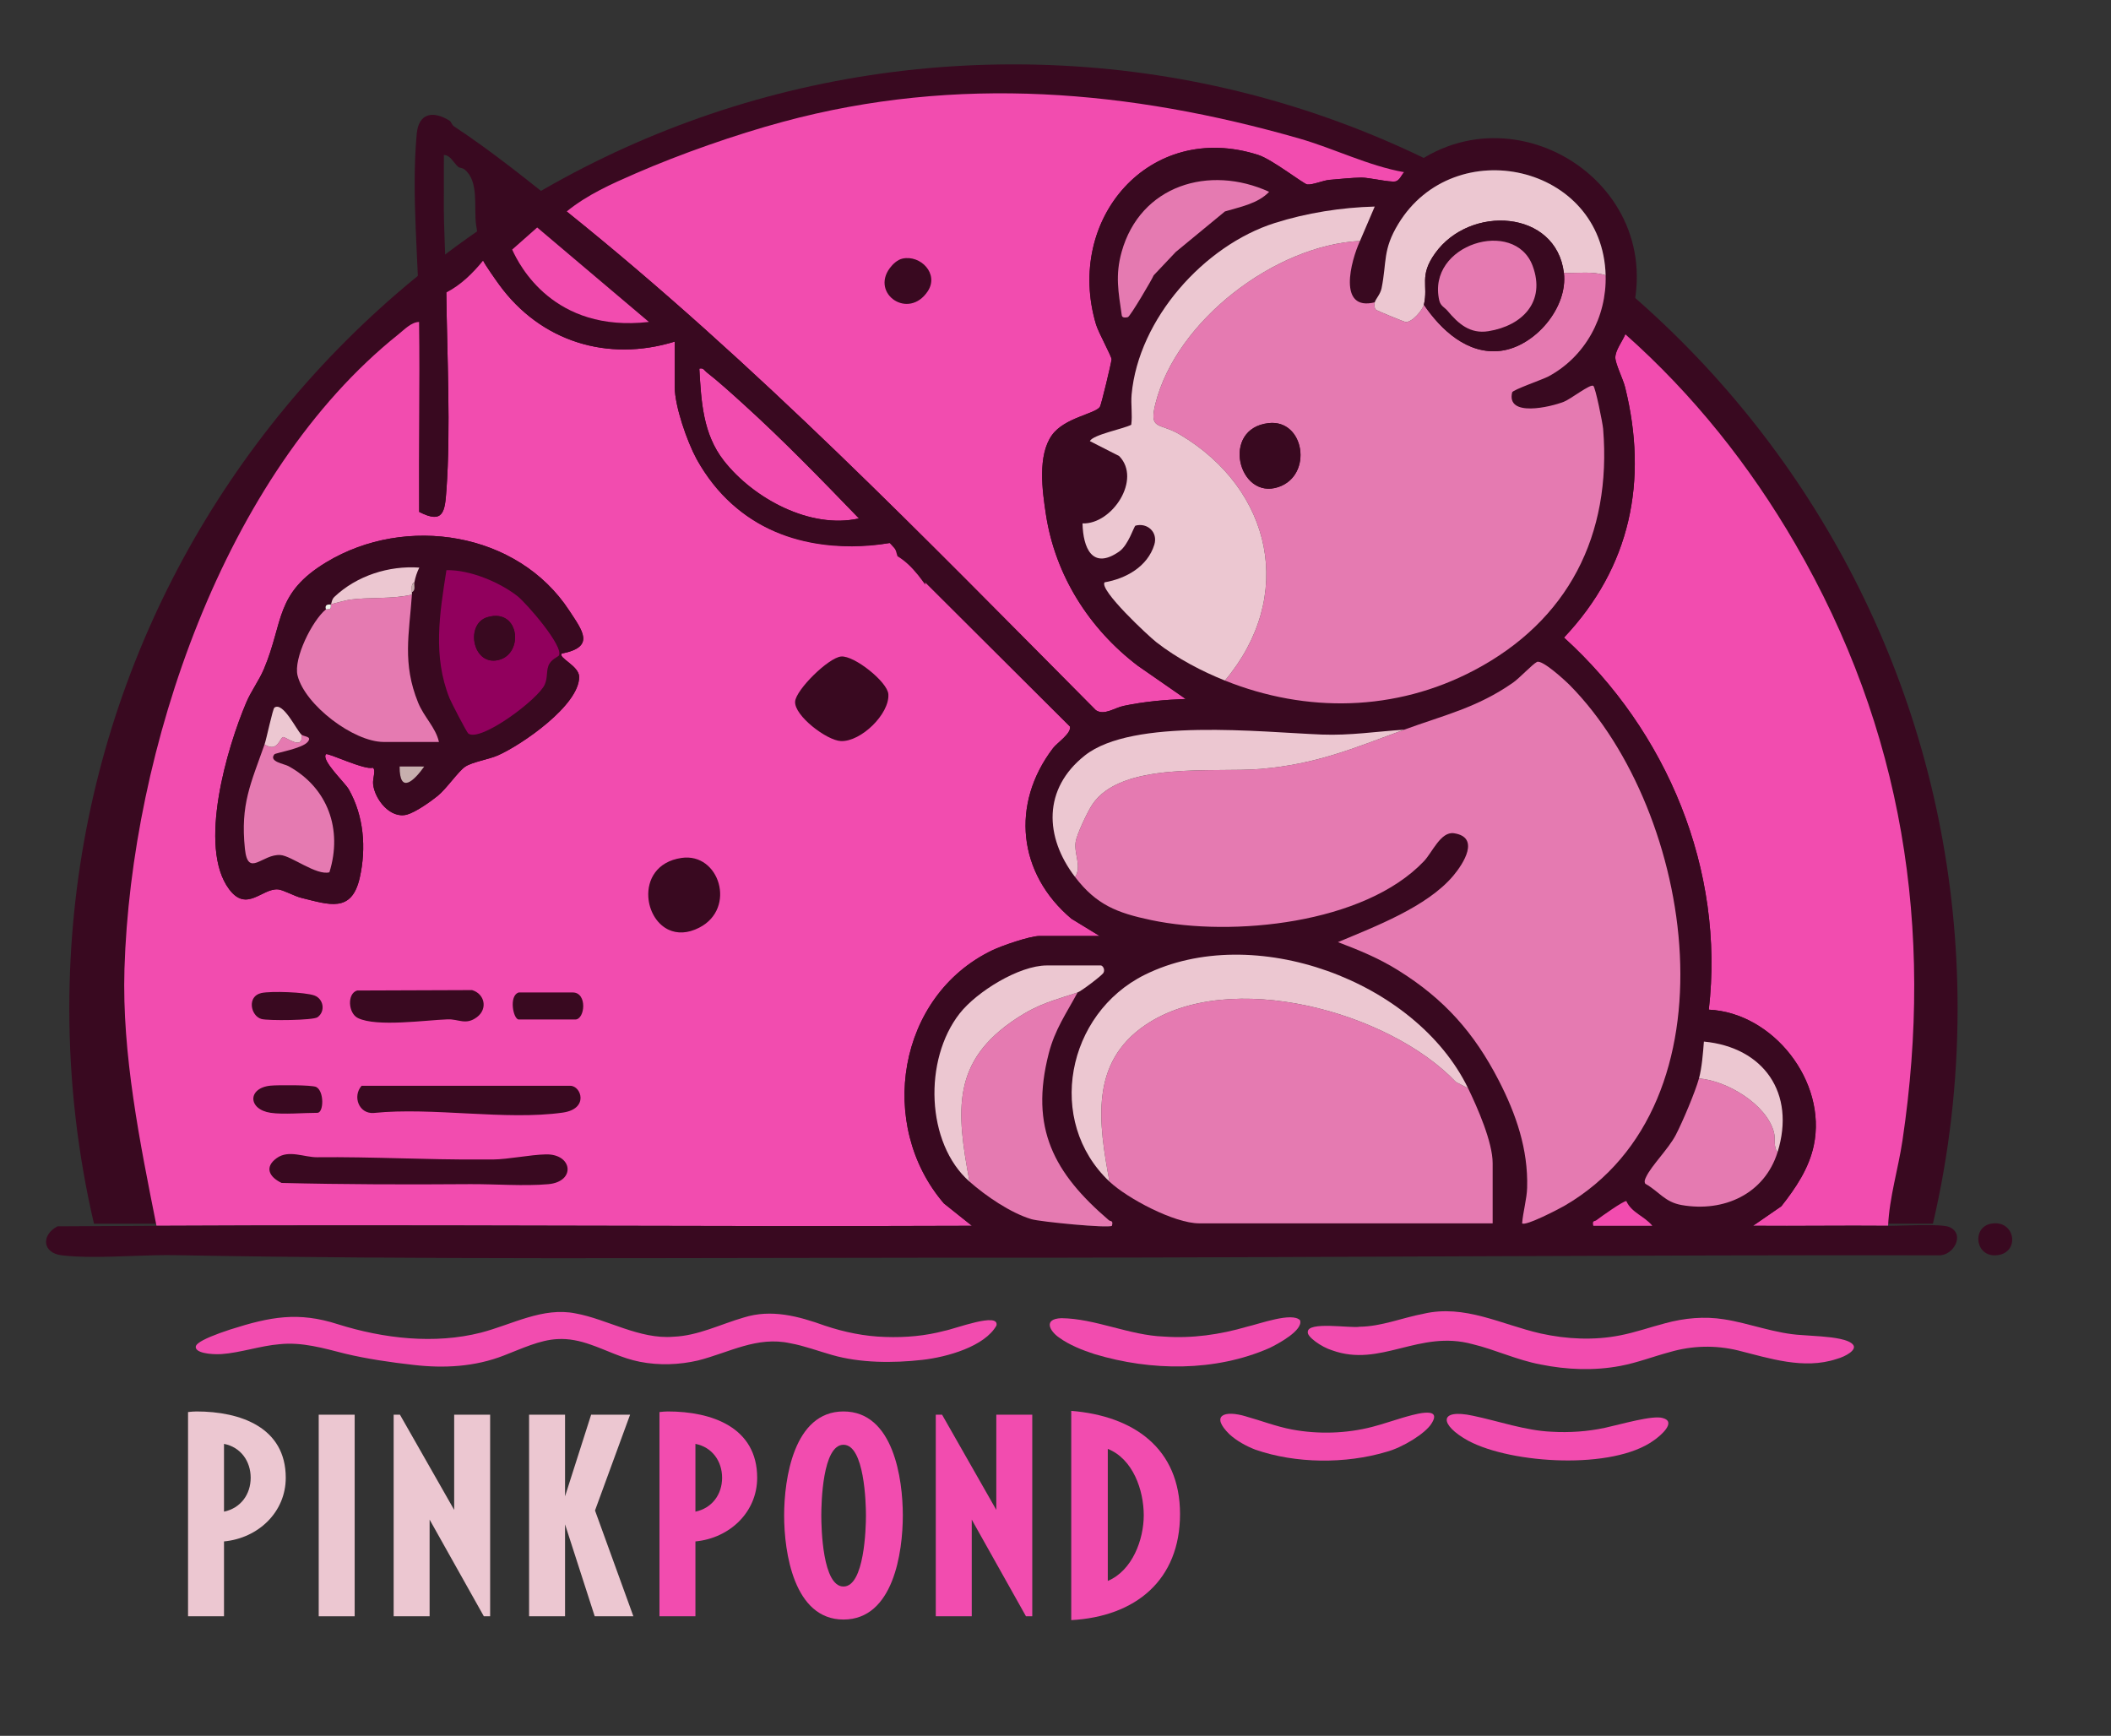
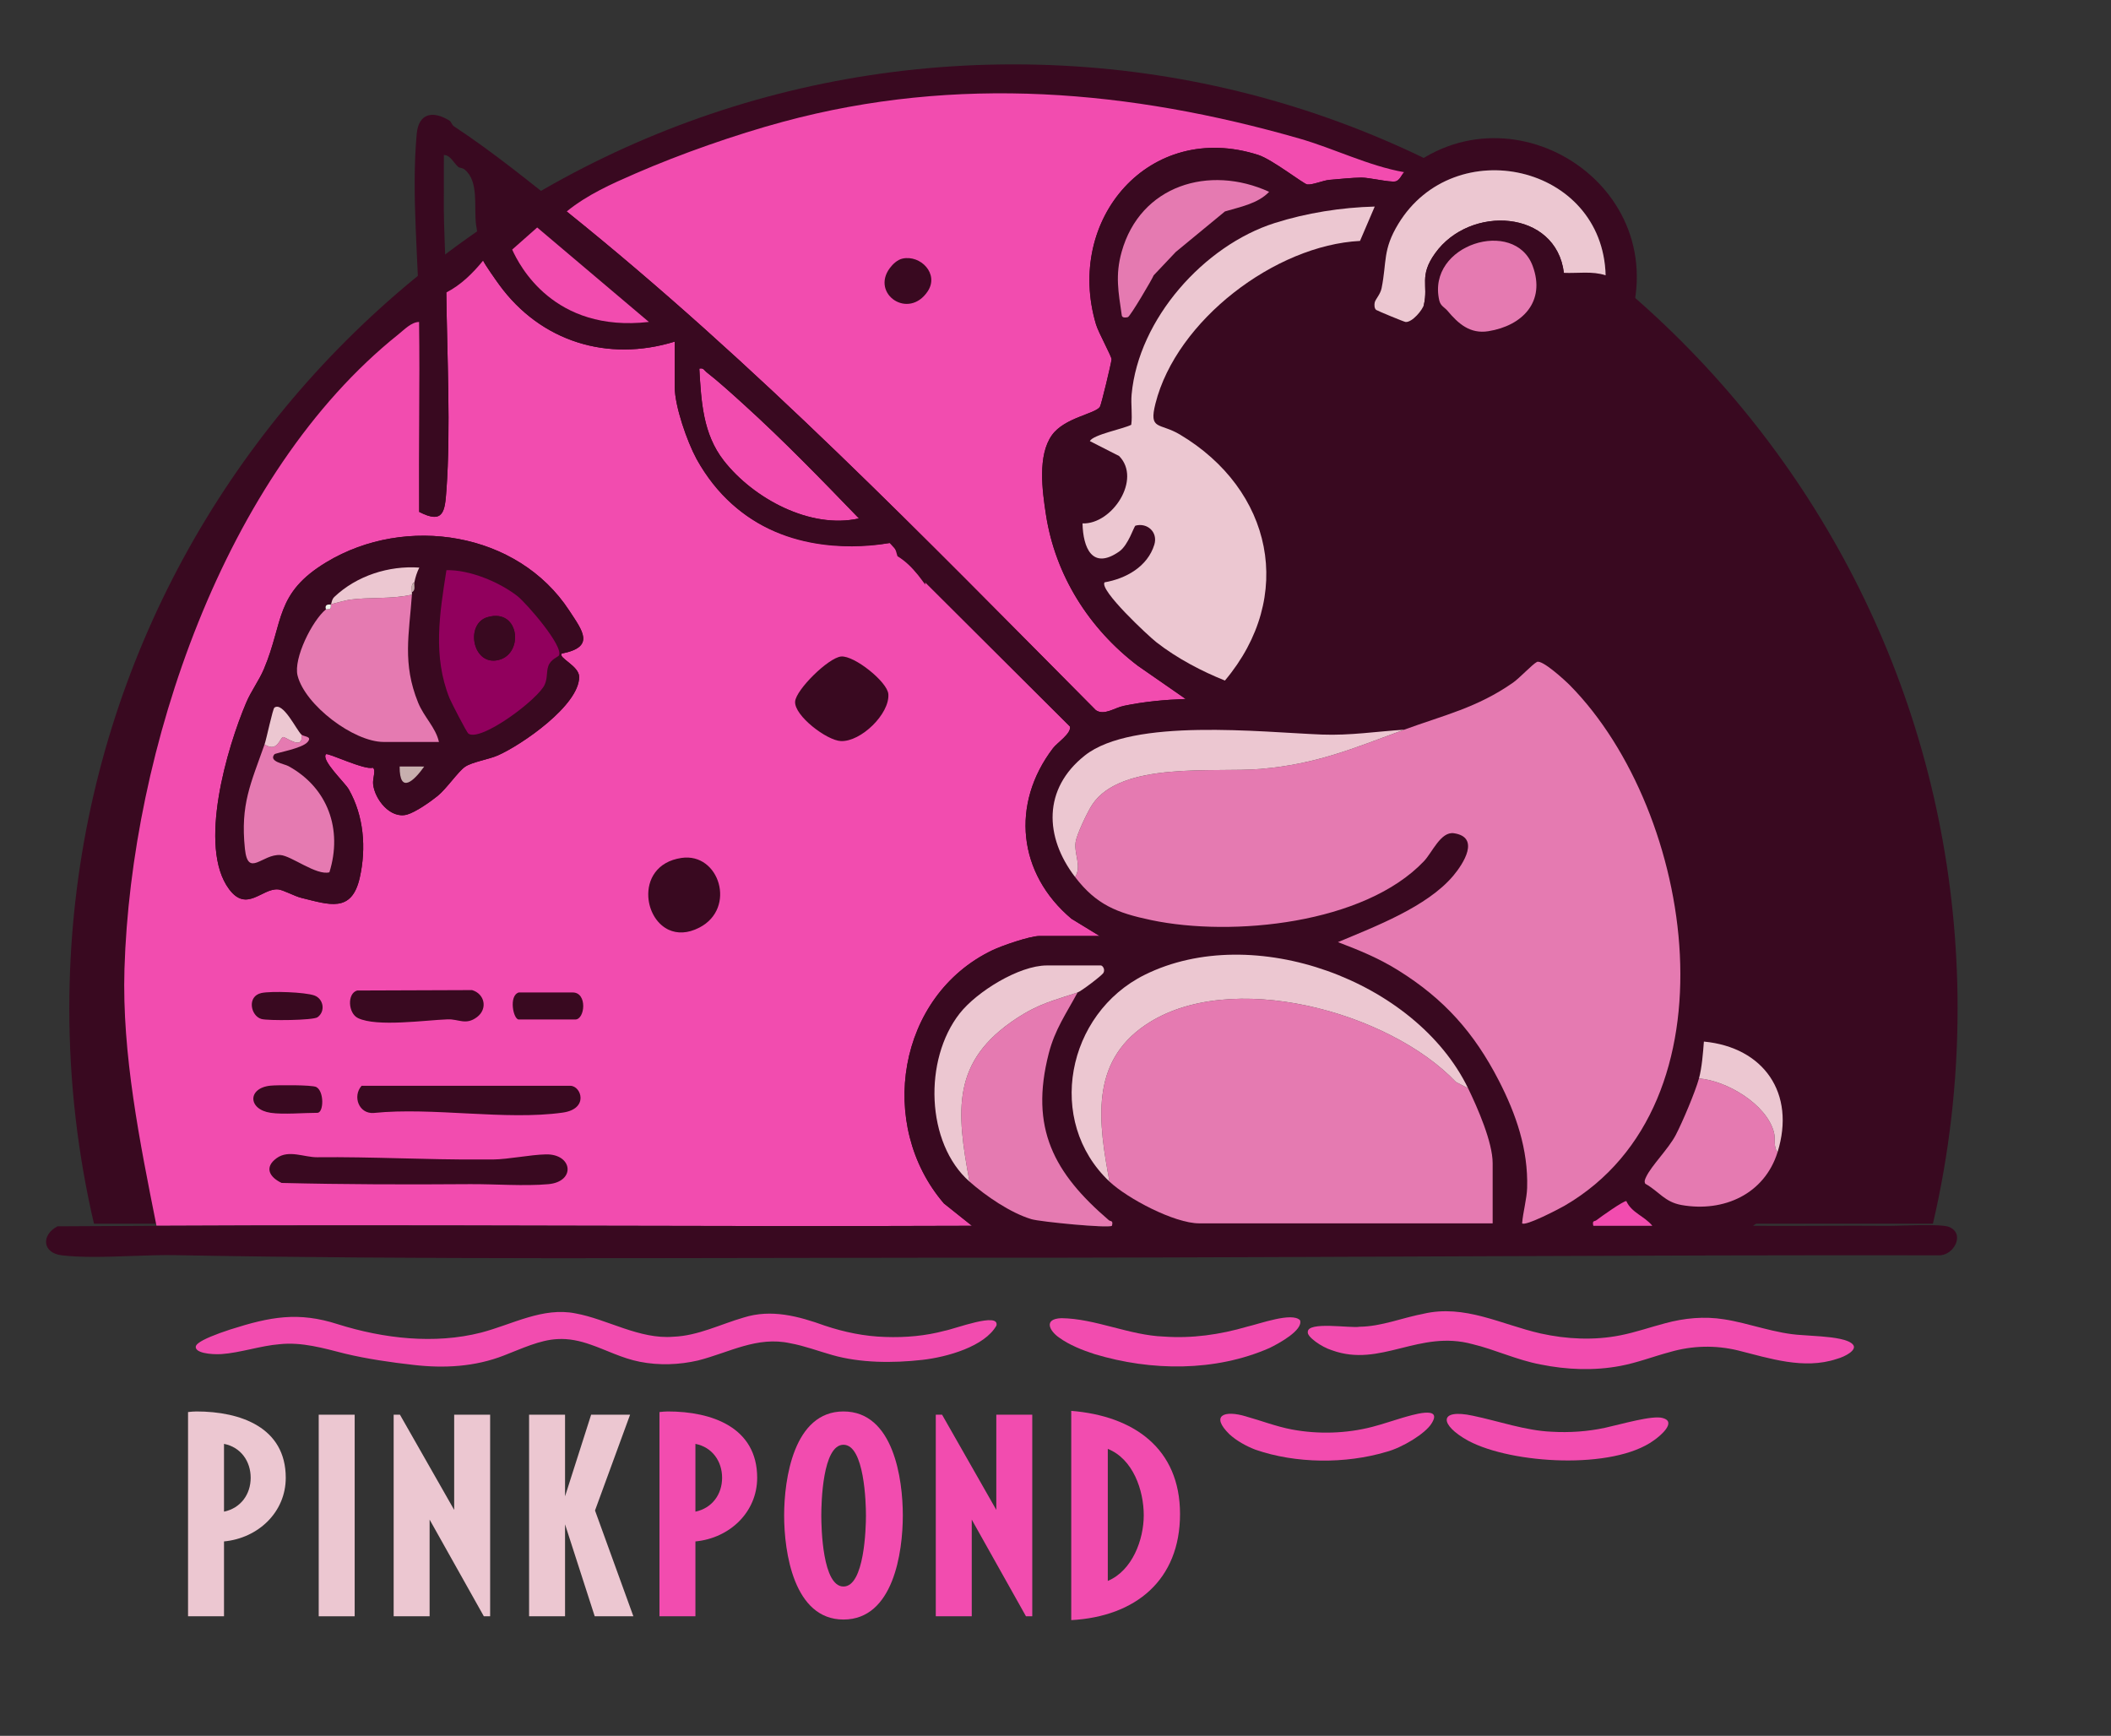
<svg xmlns="http://www.w3.org/2000/svg" xml:space="preserve" style="enable-background:new 0 0 859.46 706.76;" viewBox="0 0 859.46 706.76" y="0px" x="0px" id="Layer_1" version="1.1">
  <rect x="0" y="0" width="859.46" height="706.76" fill="#333333" stroke="none" />
  <style type="text/css">
	.st0{fill:#390920;}
	.st1{fill:#EFF4EB;}
	.st2{fill:#F24CAF;}
	.st3{fill:#E57AB1;}
	.st4{fill:#ECC7D1;}
	.st5{fill:#91005D;}
	.st6{fill:#C7AFAE;}
</style>
  <g>
-     <path d="M810.45,498.27c9.69-1.97,12.09,10.91,3.52,12.65C804.33,512.87,802.47,499.89,810.45,498.27z" class="st0" />
    <path d="M424.71,512.09h-51C390.7,512.08,407.73,512.12,424.71,512.09z" class="st1" />
    <g>
      <path d="M38.26,498.24c-6.56-28.15-10.04-57.49-10.04-87.64c0-212.3,172.1-384.39,384.39-384.39    s384.39,172.1,384.39,384.39c0,30.15-3.47,59.49-10.04,87.64" class="st0" />
-       <path d="M768.71,499.09c-18.31-0.16-36.68,0.13-54.99-0.01l11.53-7.95c5.83-7.41,11.23-15.37,13.21-24.79    c5.45-25.96-16.49-54.02-42.75-55.25c6.59-56.96-17.02-113.47-58.95-151.5c27.13-28.71,34.32-63.86,24.88-101.92    c-0.83-3.35-3.98-9.57-3.98-12.08c-0.01-3.03,2.91-6.63,4.06-9.5c27.59,24.48,50.67,53.43,69.17,85.33    c43.84,75.58,56.59,156.45,43.66,243.01C772.81,476.04,769.24,487.43,768.71,499.09z" class="st2" />
      <path d="M195.71,472.09c0.62,4.65-2.37,8.92,3.5,8.02c0.68-0.1,1.01-6.59,1.5-8.02c6.41-0.08,15.05-1.93,21.5-2.08    c10.97-0.25,12.3,11.11,1.05,12.13c-9.7,0.88-22.01-0.08-32.01-0.01c-25.52,0.19-51.09,0.14-76.59-0.49    c-4.96-2.35-7.19-6.35-2-10.11c4.91-3.56,11.17-0.29,16.56-0.35C151.39,470.94,173.7,472.23,195.71,472.09z" class="st0" />
      <path d="M147.21,442.09h85c4.41,0,7.69,9.38-3.09,10.91c-23.12,3.27-53.11-2.31-76.97,0.15    C146.09,453.6,143.45,446.37,147.21,442.09z" class="st0" />
      <path d="M145.41,403.29l46.77-0.18c5.2,1.52,6.44,7.65,2.04,10.99c-4.57,3.47-7.48,0.76-11.98,0.92    c-9.06,0.33-28.8,3.19-36.48-0.49C141.71,412.59,141.25,404.51,145.41,403.29z" class="st0" />
      <path d="M211.21,404.09h22c5.98,0,5,11,1,11h-23C208.97,415.09,207.03,405.36,211.21,404.09z" class="st0" />
      <path d="M106.44,404.32c3.97-0.86,17.74-0.38,21.55,1c3.74,1.35,4.62,6.47,1.29,8.85c-1.8,1.29-20.16,1.49-22.86,0.71    C102.01,413.62,100.46,405.61,106.44,404.32z" class="st0" />
      <path d="M110.21,453.09c-9.34-1.37-9.49-10.13-0.06-11.06c2.8-0.28,16.85-0.32,18.58,0.55    c3.33,1.68,3.12,10.52,0.48,10.52C123.62,453.09,115.35,453.85,110.21,453.09z" class="st0" />
      <path d="M349.71,211.08c-19.82,4.46-42.98-8.13-55-23.49c-8.55-10.93-9.21-24.09-10-37.49c1.73-0.45,2,0.72,3,1.49    c4.57,3.52,10.62,9.01,15.01,12.99C319.01,179.33,334.45,195.29,349.71,211.08z" class="st2" />
      <path d="M207.07,100.62c-0.28-0.61-1.76-4.24-2.24-9.13c-0.18-1.79-0.73-7.39,1.24-8.16    c0.43-0.17,0.97-0.11,1.66,0.25c3.17,2.68,6.34,5.36,9.51,8.04" class="st2" />
      <path d="M436.23,374.07c-21.82-18.35-24.84-46.7-7.5-69.46c1.74-2.27,7.58-6.03,6.87-8.82    c-19.63-19.57-39.26-39.13-58.89-58.7c-4.83-5.34-9.66-10.67-14.49-16.01c-5.52,1-36.71,6.13-60.79-13.01    c-10.59-8.42-16.62-18.98-17.89-21.31c-3.79-6.99-8.83-21.4-8.83-29.17v-18.5c-27.37,8.44-54.58-0.03-71.41-23.09    c-1.25-1.71-6.1-8.58-6.59-9.91c-4.2,5.14-9.03,9.93-15,13c0.29,25.34,1.85,55.71,0.04,80.54c-0.62,8.49-1.09,13.95-11.08,8.79    c-0.12-25.76,0.3-51.57,0.04-77.33c-3.19-0.01-6.08,3.11-8.48,5.02C90.96,193.05,53.36,305.78,50.67,394.55    c-1.05,34.64,6.31,70.77,13.04,104.54c110.64-0.56,221.35,0.43,331.99-0.01l-11.39-9.09c-27.4-31.87-19.01-84.51,19.71-103.09    c3.9-1.86,15.29-5.81,19.19-5.81h24.5L436.23,374.07z M110.15,442.03c2.8-0.28,16.85-0.33,18.58,0.54    c3.32,1.68,3.11,10.52,0.48,10.52c-5.59,0-13.86,0.75-19,0C100.87,451.72,100.72,442.96,110.15,442.03z M106.43,404.31    c3.98-0.86,17.74-0.37,21.56,1c3.74,1.35,4.61,6.47,1.29,8.86c-1.8,1.29-20.16,1.48-22.86,0.71    C102.01,413.61,100.46,405.61,106.43,404.31z M223.26,482.14c-9.7,0.88-22.01-0.08-32.01-0.01c-25.52,0.19-51.09,0.14-76.59-0.49    c-4.96-2.35-7.2-6.35-2.01-10.11c4.91-3.55,11.17-0.29,16.56-0.35c22.17-0.24,44.49,1.05,66.5,0.91c1.67-0.01,3.33,0.02,5,0    c6.41-0.08,15.05-1.93,21.5-2.08C233.17,469.76,234.51,481.12,223.26,482.14z M145.41,403.29l46.77-0.17    c5.21,1.52,6.44,7.65,2.05,10.98c-4.58,3.47-7.49,0.76-11.99,0.93c-9.06,0.33-28.8,3.18-36.47-0.5    C141.71,412.59,141.25,404.51,145.41,403.29z M229.12,453c-23.12,3.27-53.11-2.31-76.97,0.15c-6.06,0.45-8.7-6.79-4.94-11.06h85    C236.62,442.09,239.9,451.47,229.12,453z M234.21,415.09h-23c-2.25,0-4.18-9.73,0-11h22    C239.19,404.09,238.21,415.09,234.21,415.09z M228.71,266.1c-1.6,1.74,7.05,4.97,7.08,9.47c0.1,11.59-23.45,27.75-33.1,32    c-3.69,1.63-10.48,2.66-13.36,4.64c-2.8,1.92-7.5,8.88-11.15,11.85c-2.9,2.36-9.02,6.65-12.46,7.6    c-6.84,1.88-13.17-6.26-13.81-12.37c-0.26-2.46,1.31-5.84-0.16-6.73c-3.17,1.15-18.37-6.21-19.03-5.47    c-2.11,2.39,7.73,11.57,9.26,14.27c6.15,10.8,7.21,23.9,4.49,35.99c-3.27,14.56-12.55,10.95-23.75,8.23    c-2.87-0.69-7.47-3.32-9.57-3.46c-6.57-0.44-12.72,9.52-19.88-0.09c-12.82-17.19-0.8-57.64,6.96-75.92    c2.06-4.86,5.24-9,7.24-13.76c8.09-19.19,4.34-30.77,25.5-43.5c32.2-19.39,77.79-12.34,98.77,19.71    C237.18,256.88,242.51,263.4,228.71,266.1z M284.78,377.65c-4.85,2.52-9.12,2.48-12.51,0.92c0,0,0,0-0.01,0    c-0.22-0.1-0.44-0.21-0.66-0.33c-4.48-2.42-7.28-7.59-7.64-12.92c-0.48-7.12,3.41-14.53,13.51-16.01    C292.86,347.05,299.96,369.77,284.78,377.65z M342.36,301.73c-5.72-0.23-19.02-10.32-18.64-16.07    c0.31-4.78,13.53-17.88,18.73-18.36c5.3-0.49,18.9,10.33,19.23,15.35C362.22,290.69,350.52,302.07,342.36,301.73z" class="st2" />
      <path d="M528.93,56.38c-68.58-19.66-139.11-26.02-210.21-6.78c-19.34,5.23-41.6,13.04-59.97,21.03    c-9.8,4.26-19.69,8.66-28.03,15.47c77.02,61.84,145.84,133.02,215.45,203.06c3.43,2.29,7.59-0.98,11.35-1.76    c8.42-1.75,16.63-2.48,25.21-2.81l-19.48-13.52c-19.85-15.09-33.61-36.82-37.41-61.59c-1.48-9.64-3.47-24.05,2.45-32.31    c5.1-7.12,17.48-8.6,19.52-11.48c0.57-0.81,4.59-17.69,4.76-19.34c0.11-1.09-5.32-10.86-6.33-14.24    c-12.77-42.84,21.8-83.19,66.02-69.02c5.74,1.84,18.53,11.88,19.98,12.03c2.26,0.23,6.42-1.65,9.11-1.88    c3.81-0.32,9.26-0.88,12.88-0.92c3.12-0.04,11.54,2,13.88,1.56c1.8-0.34,2.61-2.9,3.62-3.76    C557.03,67.51,543.37,60.52,528.93,56.38z M377.71,118.6c-7.81,11.76-23.24,1.05-15.44-9.44c1.23-1.65,3.11-3.42,5.16-3.87    C374.78,103.67,382.43,111.49,377.71,118.6z" class="st2" />
      <g>
        <path d="M37.32,511.74c11.21,0.06,23.64-0.88,33.93-0.69c100.64,1.83,201.69,1.1,302.46,1.04h7.67     c14.44,0,28.9,0.02,43.33,0c121.51-0.18,243-1.16,364.52-0.98c6.08,0.32,11.01-8.6,4.46-11.5c-3.35-1.48-19.9-0.48-24.98-0.52     c-18.31-0.16-36.68,0.13-54.99-0.01l11.53-7.95c5.83-7.41,11.23-15.38,13.21-24.79c5.45-25.96-16.49-54.02-42.75-55.25     c6.59-56.97-17.02-113.48-58.96-151.5c27.14-28.71,34.32-63.86,24.88-101.92c-0.83-3.35-3.98-9.57-3.98-12.08     c-0.01-3.02,2.91-6.62,4.06-9.5c23.41-58.7-46.05-103.68-90-66c-1.01,0.86-1.82,3.43-3.62,3.76c-2.34,0.44-10.76-1.6-13.88-1.56     c-3.62,0.05-9.07,0.6-12.88,0.92c-2.69,0.23-6.85,2.11-9.11,1.88c-1.45-0.15-14.24-10.19-19.98-12.03     c-44.22-14.17-78.8,26.19-66.02,69.02c1.01,3.39,6.45,13.16,6.33,14.25c-0.17,1.65-4.18,18.53-4.76,19.34     c-2.03,2.89-14.42,4.36-19.51,11.49c-5.92,8.26-3.92,22.67-2.45,32.31c3.79,24.77,17.56,46.5,37.41,61.59l19.48,13.52     c-8.58,0.33-16.8,1.06-25.21,2.81c-3.76,0.78-7.92,4.05-11.35,1.76c-69.61-70.04-138.43-141.22-215.45-203.06     c-14.4-11.56-30.54-24.59-45.86-34.64c-0.89-0.59-1.14-1.92-1.89-2.37c-6.81-4.17-12.53-2.96-13.3,5.46     c-2.26,24.86,0.8,51.77,1.05,76.55c0.26,25.76-0.16,51.57-0.04,77.33c9.99,5.16,10.46-0.3,11.08-8.79     c1.81-24.83,0.25-55.2-0.04-80.54c-0.14-12.33-1.12-25.29-1-38c0.06-5.98-0.05-12.01,0.01-17.99c2.76,0.08,3.83,3.12,5.99,4.99     c0.24,0.21,1.61,0.22,2.5,0.96c5.9,4.86,3.65,15.31,4.62,22.42c0.42,3.05,1.97,12.17,2.88,14.62c0.49,1.33,5.34,8.2,6.59,9.91     c16.83,23.06,44.04,31.53,71.41,23.09v18.5c0,7.77,5.04,22.18,8.83,29.17c16.05,29.57,46.41,39.2,78.68,34.32     c1.49,0.29,2.49,2.59,3.17,5.37c3.24,2,5.9,4.59,8.3,7.58c1.02,1.27,1.99,2.65,3.02,4v-0.94l58.89,58.7     c0.71,2.79-5.13,6.55-6.87,8.82c-17.34,22.76-14.32,51.11,7.5,69.46l11.48,7.02h-24.5c-3.9,0-15.29,3.95-19.19,5.81     c-38.72,18.58-47.11,71.22-19.71,103.09l11.39,9.09c-110.64,0.44-221.35-0.55-331.99,0.01l-40.29,0.21     c-6.71,3.51-6.25,10.87,1.77,11.81C28.93,511.55,33.04,511.72,37.32,511.74 M294.71,187.59c-8.55-10.93-9.21-24.09-9.99-37.5     c1.73-0.44,1.99,0.72,3,1.49c4.57,3.52,10.61,9.02,15,13c16.28,14.75,31.73,30.71,46.99,46.5     C329.88,215.54,306.73,202.95,294.71,187.59z M470.81,261.49c-3.25-2.54-23.37-21.27-21.1-24.39     c8.72-1.52,17.48-6.37,20.25-15.32c1.58-5.13-2.89-9.07-7.66-7.76c-0.61,0.16-2.85,7.89-6.63,10.53     c-11,7.69-14.72-1.55-14.94-11.44c12.07,0.44,24.19-18,14.9-27.44l-11.91-6.07c1.27-2.64,13.73-4.99,16.85-6.65     c0.55-4.07-0.22-8.27,0.15-12.35c2.83-30.81,29.51-60.64,58.22-69.78c12.96-4.13,27.22-6.37,40.76-6.72l-5.99,13.99     c-3.75,8.13-9.27,28.75,6,25c0.36-1.38,2.26-3.2,2.78-5.73c2.18-10.8,0.38-15.61,6.8-26.19c22.77-37.49,83.19-24.25,84.42,20.92     c0.46,16.99-8.26,33.11-23.31,41.19c-2.31,1.23-14.5,5.43-14.75,6.47c-2.45,10.24,15.61,5.97,21.05,3.83     c2.88-1.14,10.73-7.35,11.99-6.48c0.88,0.61,3.82,15.23,4,17.51c3.54,43.3-14.23,78.16-52.61,98.35     c-31.88,16.77-68.18,17.44-101.37,4.13C489.53,273.41,479.35,268.17,470.81,261.49z M452.7,499.08     c-1.33,1.08-29.23-1.61-32.79-2.69c-8.54-2.58-18.53-9.42-25.2-15.3c-17.76-15.63-18.76-49.67-3.98-68.48     c6.98-8.87,24.17-19.52,35.48-19.52h22c0.63,0,1.86,1.52,1.03,3.03c-0.55,1.01-8.99,7.45-10.53,7.97     c-4.64,8.68-9.19,14.96-11.72,24.78c-7.84,30.5,2.11,48.78,24.45,67.93C452.16,497.41,453.33,496.76,452.7,499.08z      M607.71,498.09h-119.5c-10.02,0-29.15-10.07-36.5-17c-26.15-24.66-17.45-68.39,14.32-84.18     c44.16-21.94,110.38,2.31,131.68,46.18c3.85,7.93,10,21.95,10,30.5V498.09z M619.71,498.08c0.36-4.57,1.91-9.96,2.04-14.44     c0.46-15.72-4.53-30.04-11.49-43.6c-10.08-19.6-22.32-33.33-41.02-44.98c-7.96-4.95-15.76-8.14-24.51-11.47     c15.03-6.32,36.28-14.34,46.95-27.03c4.16-4.94,11.03-15.69,0.27-17.3c-5.36-0.8-8.81,7.8-12.2,11.37     c-24.26,25.6-78.16,30.92-111.07,23.99c-13.99-2.94-22.33-6.25-30.97-17.53c-12.48-16.29-13.19-35.93,3.99-49.51     c19.44-15.38,71.84-9.45,96.52-8.5c11.43,0.44,22.16-1.25,33.49-1.99c16.06-5.88,29.69-8.91,44.33-19.17     c2.61-1.83,7.85-7.46,9.69-8.4c2.13-1.08,11.55,7.59,13.49,9.56c50.73,51.5,69.23,170.25-2.2,211.82     C634.78,492.19,621.03,499.39,619.71,498.08z M648.71,499.09c-0.56-2.33,0.45-1.65,1.27-2.29c1.73-1.37,11.07-7.95,12.16-7.78     c2.1,4.78,7.46,6.15,10.57,10.07H648.71z M684.66,490.64c-6.93-1.22-9.11-5.47-14.81-8.68c-0.56-0.97-0.05-1.93,0.38-2.84     c2.2-4.63,9.05-11.32,12.02-16.99c2.7-5.15,7.98-17.62,9.46-23.04c1.17-4.28,1.67-10.48,2-15.01c24.35,2.32,37.47,21.01,30,45.01     C718.4,486.15,701.83,493.66,684.66,490.64z" class="st0" />
        <path d="M637.02,490.9c-2.24,1.29-15.99,8.49-17.31,7.18c0.36-4.57,1.91-9.96,2.04-14.44     c0.46-15.72-4.53-30.04-11.49-43.6c-10.08-19.6-22.32-33.33-41.02-44.98c-7.96-4.95-15.76-8.14-24.51-11.47     c15.03-6.32,36.28-14.34,46.95-27.03c4.16-4.94,11.03-15.69,0.27-17.3c-5.36-0.8-8.81,7.8-12.2,11.37     c-24.26,25.6-78.16,30.92-111.07,23.99c-13.99-2.94-22.33-6.25-30.97-17.53c2.8-4.36-0.5-9.39,0.21-14.24     c0.46-3.17,4.87-12.41,6.78-15.27c11.86-17.78,49.68-12.89,68.5-14.5c22.9-1.96,37.51-8.3,58.51-15.99     c16.06-5.88,29.69-8.91,44.33-19.17c2.61-1.83,7.85-7.46,9.69-8.4c2.13-1.08,11.55,7.59,13.49,9.56     C689.95,330.58,708.45,449.33,637.02,490.9z" class="st3" />
-         <path d="M648.69,157.1c-1.26-0.87-9.11,5.34-11.99,6.48c-5.44,2.14-23.5,6.41-21.05-3.83     c0.25-1.04,12.44-5.24,14.75-6.47c15.05-8.08,23.77-24.2,23.31-41.19c-5.46-1.79-11.34-0.75-17-1     c1.73,14.17-11.84,30.05-25.77,31.75c-13.48,1.64-24.27-8.54-31.23-18.75c-0.48,2.03-4.68,7.17-7.41,7.01     c-0.64-0.03-11.47-4.54-12-4.91c-0.81-0.58-0.81-2.24-0.59-3.1c-15.27,3.75-9.75-16.87-6-25c-34.54,1.75-74.75,32.35-83.28,66.21     c-2.79,11.06,1.65,7.67,9.95,12.62c37.63,22.43,47.19,65.84,18.33,100.17c33.19,13.31,69.49,12.64,101.37-4.13     c38.38-20.19,56.15-55.05,52.61-98.35C652.51,172.33,649.57,157.71,648.69,157.1z M520.45,198.31     c-16.22,5.43-23.59-23.8-3.97-26.04C531.1,170.61,534.72,193.54,520.45,198.31z" class="st3" />
        <path d="M607.71,473.59v24.5h-119.5c-10.02,0-29.15-10.07-36.5-17c-4.45-24-8.11-48.4,14.69-63.81     c34.2-23.14,98.98-5.48,126.37,23.27l4.94,2.54C601.56,451.02,607.71,465.04,607.71,473.59z" class="st3" />
        <path d="M470.43,164.3c-2.79,11.06,1.65,7.67,9.95,12.62c37.63,22.43,47.19,65.84,18.33,100.17     c-9.18-3.68-19.36-8.92-27.9-15.6c-3.25-2.54-23.37-21.27-21.1-24.39c8.72-1.52,17.48-6.37,20.25-15.32     c1.58-5.13-2.89-9.07-7.66-7.76c-0.61,0.16-2.85,7.89-6.63,10.53c-11,7.69-14.72-1.55-14.94-11.44     c12.07,0.44,24.19-18,14.9-27.44l-11.91-6.07c1.27-2.64,13.73-4.99,16.85-6.65c0.55-4.07-0.22-8.27,0.15-12.35     c2.83-30.81,29.51-60.64,58.22-69.78c12.96-4.13,27.22-6.37,40.76-6.72l-5.99,13.99C519.17,99.84,478.96,130.44,470.43,164.3z" class="st4" />
        <path d="M597.71,443.09l-4.94-2.54c-27.39-28.75-92.17-46.41-126.37-23.27c-22.8,15.41-19.14,39.81-14.69,63.81     c-26.15-24.66-17.45-68.39,14.32-84.18C510.19,374.97,576.41,399.22,597.71,443.09z" class="st4" />
        <path d="M452.7,499.08c-1.33,1.08-29.23-1.61-32.79-2.69c-8.54-2.58-18.53-9.42-25.2-15.3     c-5.37-28.87-7.39-49.01,19.09-66.41c9.3-6.12,14.89-7.21,24.91-10.59c-4.64,8.68-9.19,14.96-11.72,24.78     c-7.84,30.5,2.11,48.78,24.45,67.93C452.16,497.41,453.33,496.76,452.7,499.08z" class="st3" />
        <path d="M653.71,112.09c-5.46-1.79-11.34-0.75-17-1c-3.14-25.67-38.2-27.87-52.44-7.94     c-6.64,9.3-2.68,12.9-4.56,20.94c-0.48,2.03-4.68,7.17-7.41,7.01c-0.64-0.03-11.47-4.54-12-4.91c-0.81-0.58-0.81-2.24-0.59-3.1     c0.36-1.38,2.26-3.2,2.78-5.73c2.18-10.8,0.38-15.61,6.8-26.19C592.06,53.68,652.48,66.92,653.71,112.09z" class="st4" />
        <path d="M571.71,297.09c-21,7.69-35.61,14.03-58.51,15.99c-18.82,1.61-56.64-3.28-68.5,14.5     c-1.91,2.86-6.32,12.1-6.78,15.27c-0.71,4.85,2.59,9.88-0.21,14.24c-12.48-16.29-13.19-35.93,3.99-49.51     c19.44-15.38,71.84-9.45,96.52-8.5C549.65,299.52,560.38,297.83,571.71,297.09z" class="st4" />
        <path d="M723.71,469.09c-5.31,17.06-21.88,24.57-39.05,21.55c-6.93-1.22-9.11-5.47-14.81-8.68     c-0.56-0.97-0.05-1.93,0.38-2.84c2.2-4.63,9.05-11.32,12.02-16.99c2.7-5.15,7.98-17.62,9.46-23.04     c11.29,0.89,27.58,10.5,30.53,21.97C722.97,463.86,721.92,467.01,723.71,469.09z" class="st3" />
        <path d="M449.24,396.12c-0.55,1.01-8.99,7.45-10.53,7.97c-10.02,3.38-15.61,4.47-24.91,10.59     c-26.48,17.4-24.46,37.54-19.09,66.41c-17.76-15.63-18.76-49.67-3.98-68.48c6.98-8.87,24.17-19.52,35.48-19.52h22     C448.84,393.09,450.07,394.61,449.24,396.12z" class="st4" />
        <path d="M723.71,469.09c-1.79-2.08-0.74-5.23-1.47-8.03c-2.95-11.47-19.24-21.08-30.53-21.97     c1.17-4.28,1.67-10.48,2-15.01C718.06,426.4,731.18,445.09,723.71,469.09z" class="st4" />
        <path d="M648.71,499.09c-0.56-2.33,0.45-1.65,1.27-2.29c1.74-1.37,11.07-7.95,12.16-7.78     c2.1,4.78,7.46,6.15,10.57,10.07H648.71z" class="st2" />
        <path d="M636.71,111.09c-3.14-25.67-38.2-27.87-52.44-7.94c-6.64,9.3-2.68,12.9-4.56,20.94     c6.96,10.21,17.75,20.39,31.23,18.75C624.87,141.14,638.44,125.26,636.71,111.09z M605.97,134.85     c-7.47,1.2-12.26-3.06-16.67-8.35c-1.07-1.27-2.81-1.91-3.33-4.16c-5.25-22.87,30.71-33.82,38.03-14.04     C629.38,122.82,619.85,132.64,605.97,134.85z" class="st0" />
        <path d="M520.45,198.31c-16.22,5.43-23.59-23.8-3.97-26.04C531.1,170.61,534.72,193.54,520.45,198.31z" class="st0" />
        <path d="M589.3,126.5c-1.07-1.28-2.8-1.91-3.32-4.16c-5.26-22.88,30.71-33.83,38.03-14.05     c5.37,14.52-4.16,24.34-18.04,26.56C598.5,136.05,593.71,131.79,589.3,126.5z" class="st3" />
      </g>
      <g>
        <path d="M231.74,248.56c-20.98-32.05-66.57-39.1-98.77-19.71c-21.16,12.73-17.41,24.31-25.5,43.5     c-2,4.76-5.18,8.9-7.24,13.76c-7.76,18.28-19.78,58.73-6.96,75.92c7.16,9.61,13.31-0.35,19.88,0.09c2.1,0.14,6.7,2.77,9.57,3.46     c11.2,2.72,20.48,6.33,23.75-8.23c2.72-12.09,1.66-25.19-4.49-35.99c-1.53-2.7-11.37-11.88-9.26-14.27     c0.66-0.74,15.86,6.62,19.03,5.47c1.47,0.89-0.1,4.27,0.16,6.73c0.64,6.11,6.97,14.25,13.81,12.37c3.44-0.95,9.56-5.24,12.46-7.6     c3.65-2.97,8.35-9.93,11.15-11.85c2.88-1.98,9.67-3.01,13.36-4.64c9.65-4.25,33.2-20.41,33.1-32c-0.03-4.5-8.68-7.73-7.08-9.47     C242.51,263.4,237.18,256.88,231.74,248.56z M134.11,355.16c-5.33,1.42-15.46-6.72-19.95-7.03c-7.38-0.5-13.2,9.4-14.45-2.54     c-1.89-18.15,2.43-26.59,8-42.5c0.79-2.26,3.32-14.49,4.02-14.99c3.54-2.51,8.99,9.18,10.98,10.99c1.05,0.96,4.56,0.61,2.53,3.02     c-2.25,2.68-13.05,4.45-13.52,5.01c-2.47,2.99,4.03,3.9,5.67,4.8C133.52,320.73,139.53,337.76,134.11,355.16z M162.71,312.09     l10,0.01C168.6,317.91,162.65,323.58,162.71,312.09z M156.21,302.09c-12.23,0-32-14.99-35.05-26.99     c-1.79-7.01,6.03-22.54,11.55-27.01c-0.78-2.53,1.86-1.83,2-2c0.32-0.39,0.28-1.98,1.41-3.05c9.1-8.63,22.17-12.81,34.59-11.94     c-0.96,1.93-1.58,3.87-2,5.99c-0.23,1.19,0.65,3.29-1,4c-0.01,0.33,0.02,0.67,0,1c-1.13,16.1-3.97,27.99,2.52,43.98     c2.4,5.91,7.16,10.11,8.48,16.02H156.21z M227.53,266.9c-0.29,0.51-3.36,1.59-4.28,4.24c-0.88,2.57-0.25,4.68-1.46,7.53     c-2.52,5.95-26.12,23.58-31.12,20c-0.66-0.47-7.02-12.8-7.66-14.38c-6.88-17.17-4.03-34.52-1.26-52.15     c9.48-0.18,21.45,4.77,28.87,10.54C214.19,245.44,229.67,263.18,227.53,266.9z" class="st0" />
        <path d="M178.71,302.09h-22.5c-12.23,0-32-14.99-35.05-26.99c-1.79-7.01,6.03-22.54,11.55-27.01     c0.09-0.07,0.96,0.17,1.72-0.3c0.44-0.28,0.18-1.63,0.28-1.7c0.33-0.22,6.69-1.8,7.58-1.92c8.08-1.11,17.38-0.14,25.42-2.08     c-1.13,16.1-3.97,27.99,2.52,43.98C172.63,291.98,177.39,296.18,178.71,302.09z" class="st3" />
        <path d="M227.54,266.91c-0.29,0.5-3.37,1.58-4.28,4.23c-0.89,2.57-0.25,4.69-1.46,7.54     c-2.52,5.95-26.12,23.58-31.12,20c-0.66-0.47-7.02-12.8-7.66-14.39c-6.89-17.17-4.03-34.52-1.26-52.15     c9.48-0.18,21.45,4.78,28.87,10.54C214.19,245.45,229.67,263.18,227.54,266.91z M198.42,251.3c-8.87,2.65-6.21,18.88,3.53,17.61     C213.52,267.41,211.97,247.26,198.42,251.3z" class="st5" />
        <path d="M122.71,299.09c1.05,0.96,4.56,0.61,2.53,3.02c-2.24,2.67-13.05,4.45-13.51,5c-2.48,2.99,4.03,3.9,5.66,4.8     c16.13,8.81,22.15,25.84,16.72,43.25c-5.33,1.41-15.46-6.72-19.95-7.03c-7.38-0.51-13.2,9.4-14.45-2.55     c-1.9-18.15,2.43-26.59,8-42.5c5.4,3.4,6.12-2.67,7.56-3C116.17,299.89,123.74,305.93,122.71,299.09z" class="st3" />
        <path d="M170.71,231.1c-0.96,1.93-1.58,3.87-2,5.99c-1.51,0.7-0.96,2.68-1,4c-0.01,0.33,0.02,0.67,0,1     c-8.04,1.94-17.34,0.97-25.42,2.08c-0.89,0.12-7.25,1.7-7.58,1.92c0.32-0.39,0.28-1.98,1.41-3.05     C145.22,234.41,158.29,230.23,170.71,231.1z" class="st4" />
        <path d="M134.43,247.79c-0.76,0.47-1.63,0.23-1.72,0.3c-0.78-2.53,1.86-1.83,2-2     C134.61,246.16,134.87,247.51,134.43,247.79z" class="st1" />
        <path d="M115.27,300.09c-1.44,0.33-2.16,6.4-7.56,3c0.79-2.26,3.32-14.49,4.02-14.99     c3.54-2.51,8.99,9.18,10.98,10.99C123.74,305.93,116.17,299.89,115.27,300.09z" class="st4" />
        <path d="M172.71,312.1c-4.11,5.81-10.06,11.48-10-0.01L172.71,312.1z" class="st6" />
        <path d="M167.71,241.09c0.04-1.32-0.51-3.3,1-4C168.48,238.28,169.36,240.38,167.71,241.09z" class="st6" />
        <path d="M198.42,251.3c13.55-4.04,15.11,16.1,3.53,17.61C192.21,270.18,189.55,253.95,198.42,251.3z" class="st0" />
      </g>
      <path d="M218.71,92.62c15.16,12.82,30.32,25.64,45.47,38.46c-38.79,4.44-52.78-23.09-55.65-29.46" class="st2" />
    </g>
    <path d="M93.94,541.25c16.05-5.11,27.49-7.3,43.66-2.07c18.6,5.84,39.31,8.22,58.24,3.4   c12.67-3.29,25.15-10.51,38.49-7.82c12.8,2.3,26.04,10.67,39.87,9.49c9.97-0.37,19.22-5.12,28.6-7.82   c11.22-3.54,22.3-0.54,33.01,3.31c7.98,2.67,16.22,4.37,24.67,4.61c8.15,0.29,16.39-0.44,24.07-2.51   c4.17-0.75,22.49-7.83,21.13-2.13c-4.78,8.48-19.97,12.82-30.2,13.97c-12.1,1.36-25.31,1.26-36.62-1.97   c-5.67-1.6-11.36-3.76-17.11-4.8c-13.55-2.98-24.82,3.77-37.55,7.01c-7.76,1.79-15.88,2.07-23.71,0.53   c-7.23-1.4-13.9-4.91-20.03-6.99c-4.33-1.53-8.85-2.52-13.44-2.25c-7.25,0.32-14.78,3.97-21.79,6.65   c-11.83,4.64-24.42,5.32-36.93,3.86c-9.1-1.02-18.95-2.45-27.83-4.58c-8.77-2.23-17.61-4.82-26.67-3.84   c-7.56,0.58-16.06,3.51-23.65,4.02c-4.32,0.25-11.22-0.46-10.39-3.34c0.21-0.41,0.49-0.69,0.9-1.04c2.03-1.65,7.21-3.72,13.09-5.64   L93.94,541.25z" class="st2" />
    <path d="M754.51,547.59c1.53,2.05-3.03,4.71-6.78,5.73c-13.36,4.43-27.48-0.33-40.19-3.5   c-9.16-2.2-18.54-1.98-27.62,0.66c-6.59,1.75-13.43,4.4-20.24,5.66c-10.7,2.02-21.81,1.57-32.47-0.59   c-9.66-1.81-18.7-6.14-27.68-8.27c-21.86-5.99-37.41,9.67-57.2,2.5c-4.34-1.33-10.21-5.52-9.88-7.41   c-0.24-4.52,17.39-1.5,21.08-2.18c8.95-0.12,17.31-3.63,25.96-5.28c16.91-3.94,31.74,4.38,47.76,8.02   c10.62,2.34,21.72,2.88,32.42,0.76c6.19-1.21,12.21-3.33,18.24-4.91c7.85-2.14,15.96-2.91,24-1.62c10.11,1.52,20.96,5.9,31.77,6.42   c5,0.39,10.8,0.56,15.43,1.54c2.79,0.59,4.65,1.43,5.35,2.42L754.51,547.59z" class="st2" />
    <path d="M529.3,537.56c1.34,4.06-8.84,9.54-12.47,11.3c-22.12,9.68-48.13,9.42-71.16,2.48   c-4.89-1.56-10.44-3.8-14.38-6.68c-3.97-2.7-6.64-7.69,0.84-7.96c13.76,0.14,27.77,7.01,41.73,7.49   c11.45,0.83,22.85-0.8,33.89-4.03c5.16-1.18,18.25-6,21.51-2.65L529.3,537.56z" class="st2" />
    <path d="M597.72,586.58c-11.79-6.53-12.07-13.2,1.99-10.15c10.09,2.08,21.37,6.07,31.98,6.5   c7.26,0.43,14.62-0.06,21.74-1.59c6.98-1.53,19.35-5.21,23.54-3.98c5.74,1.53-0.84,7.18-3.7,9.14   c-16.64,12.04-57.72,9.53-75.37,0.17L597.72,586.58z" class="st2" />
    <path d="M507.52,576.78c5.34,1.45,12.15,4.07,18.46,5.24c10.74,2.01,22.25,1.66,32.73-1.07   c4.24-1.1,8.39-2.55,12.13-3.65c3.63-1.01,16.87-5.34,11.98,2.29c-2.45,4.04-11.89,9.87-18.53,11.58   c-16.47,4.89-36.68,4.8-53.18-0.93c-3.87-1.49-7.68-3.64-10.54-6.25c-7.9-7.72-2.15-9.98,6.78-7.27L507.52,576.78z" class="st2" />
  </g>
  <path d="M456.66,102.54c7.6-27.11,35.65-35.61,60.05-24.44c-4.64,4.87-11.88,6.14-18,7.99l-20.01,16.49l-8.99,9.51  c-0.74,1.81-9.54,16.72-10.5,17.02c-0.65,0.21-2.33,0.43-2.49-0.68C455.34,118.91,453.98,112.11,456.66,102.54z" class="st3" />
  <g>
    <path d="M91.2,627.6v30.48H76.56v-83.16c1.1-0.12,2.32-0.24,3.42-0.24c17.94,0,36.36,6.48,36.36,27   C116.34,615.72,105.11,626.28,91.2,627.6z M91.2,587.88v27.6c6.83-1.44,10.86-7.08,10.86-13.8S98.03,589.2,91.2,587.88z" class="st4" />
    <path d="M144.4,658.08h-14.64V576h14.64V658.08z" class="st4" />
    <path d="M199.55,658.08h-2.56l-22.08-39.36v39.36h-14.64V576h2.56l22.08,38.76V576h14.64V658.08z" class="st4" />
    <path d="M257.87,658.08h-15.74l-12.08-37.44v37.44h-14.64V576h14.64v33.24L240.67,576h15.86l-14.28,39L257.87,658.08z" class="st4" />
    <path d="M283.13,627.6v30.48h-14.64v-83.16c1.1-0.12,2.32-0.24,3.42-0.24c17.94,0,36.36,6.48,36.36,27   C308.27,615.72,297.04,626.28,283.13,627.6z M283.13,587.88v27.6c6.83-1.44,10.86-7.08,10.86-13.8S289.96,589.2,283.13,587.88z" class="st2" />
    <path d="M343.41,659.4c-20.25,0-24.16-27.48-24.16-42.36c0-14.88,3.9-42.36,24.16-42.36   c20.38,0,24.16,27.48,24.16,42.36C367.56,631.92,363.78,659.4,343.41,659.4z M343.41,588.24c-8.54,0-9.03,23.76-9.03,28.8   c0,5.04,0.49,28.92,9.03,28.92c8.54,0,9.15-23.88,9.15-28.92C352.56,612,351.95,588.24,343.41,588.24z" class="st2" />
    <path d="M420.27,658.08h-2.56l-22.08-39.36v39.36h-14.64V576h2.56l22.08,38.76V576h14.64V658.08z" class="st2" />
    <path d="M436.14,659.64v-85.2c25.38,2.04,44.29,15.24,44.29,42C480.43,643.32,462.37,658.2,436.14,659.64z    M451.02,589.92v53.76c10-4.2,14.64-16.8,14.64-26.76C465.66,606.72,461.27,594,451.02,589.92z" class="st2" />
  </g>
</svg>